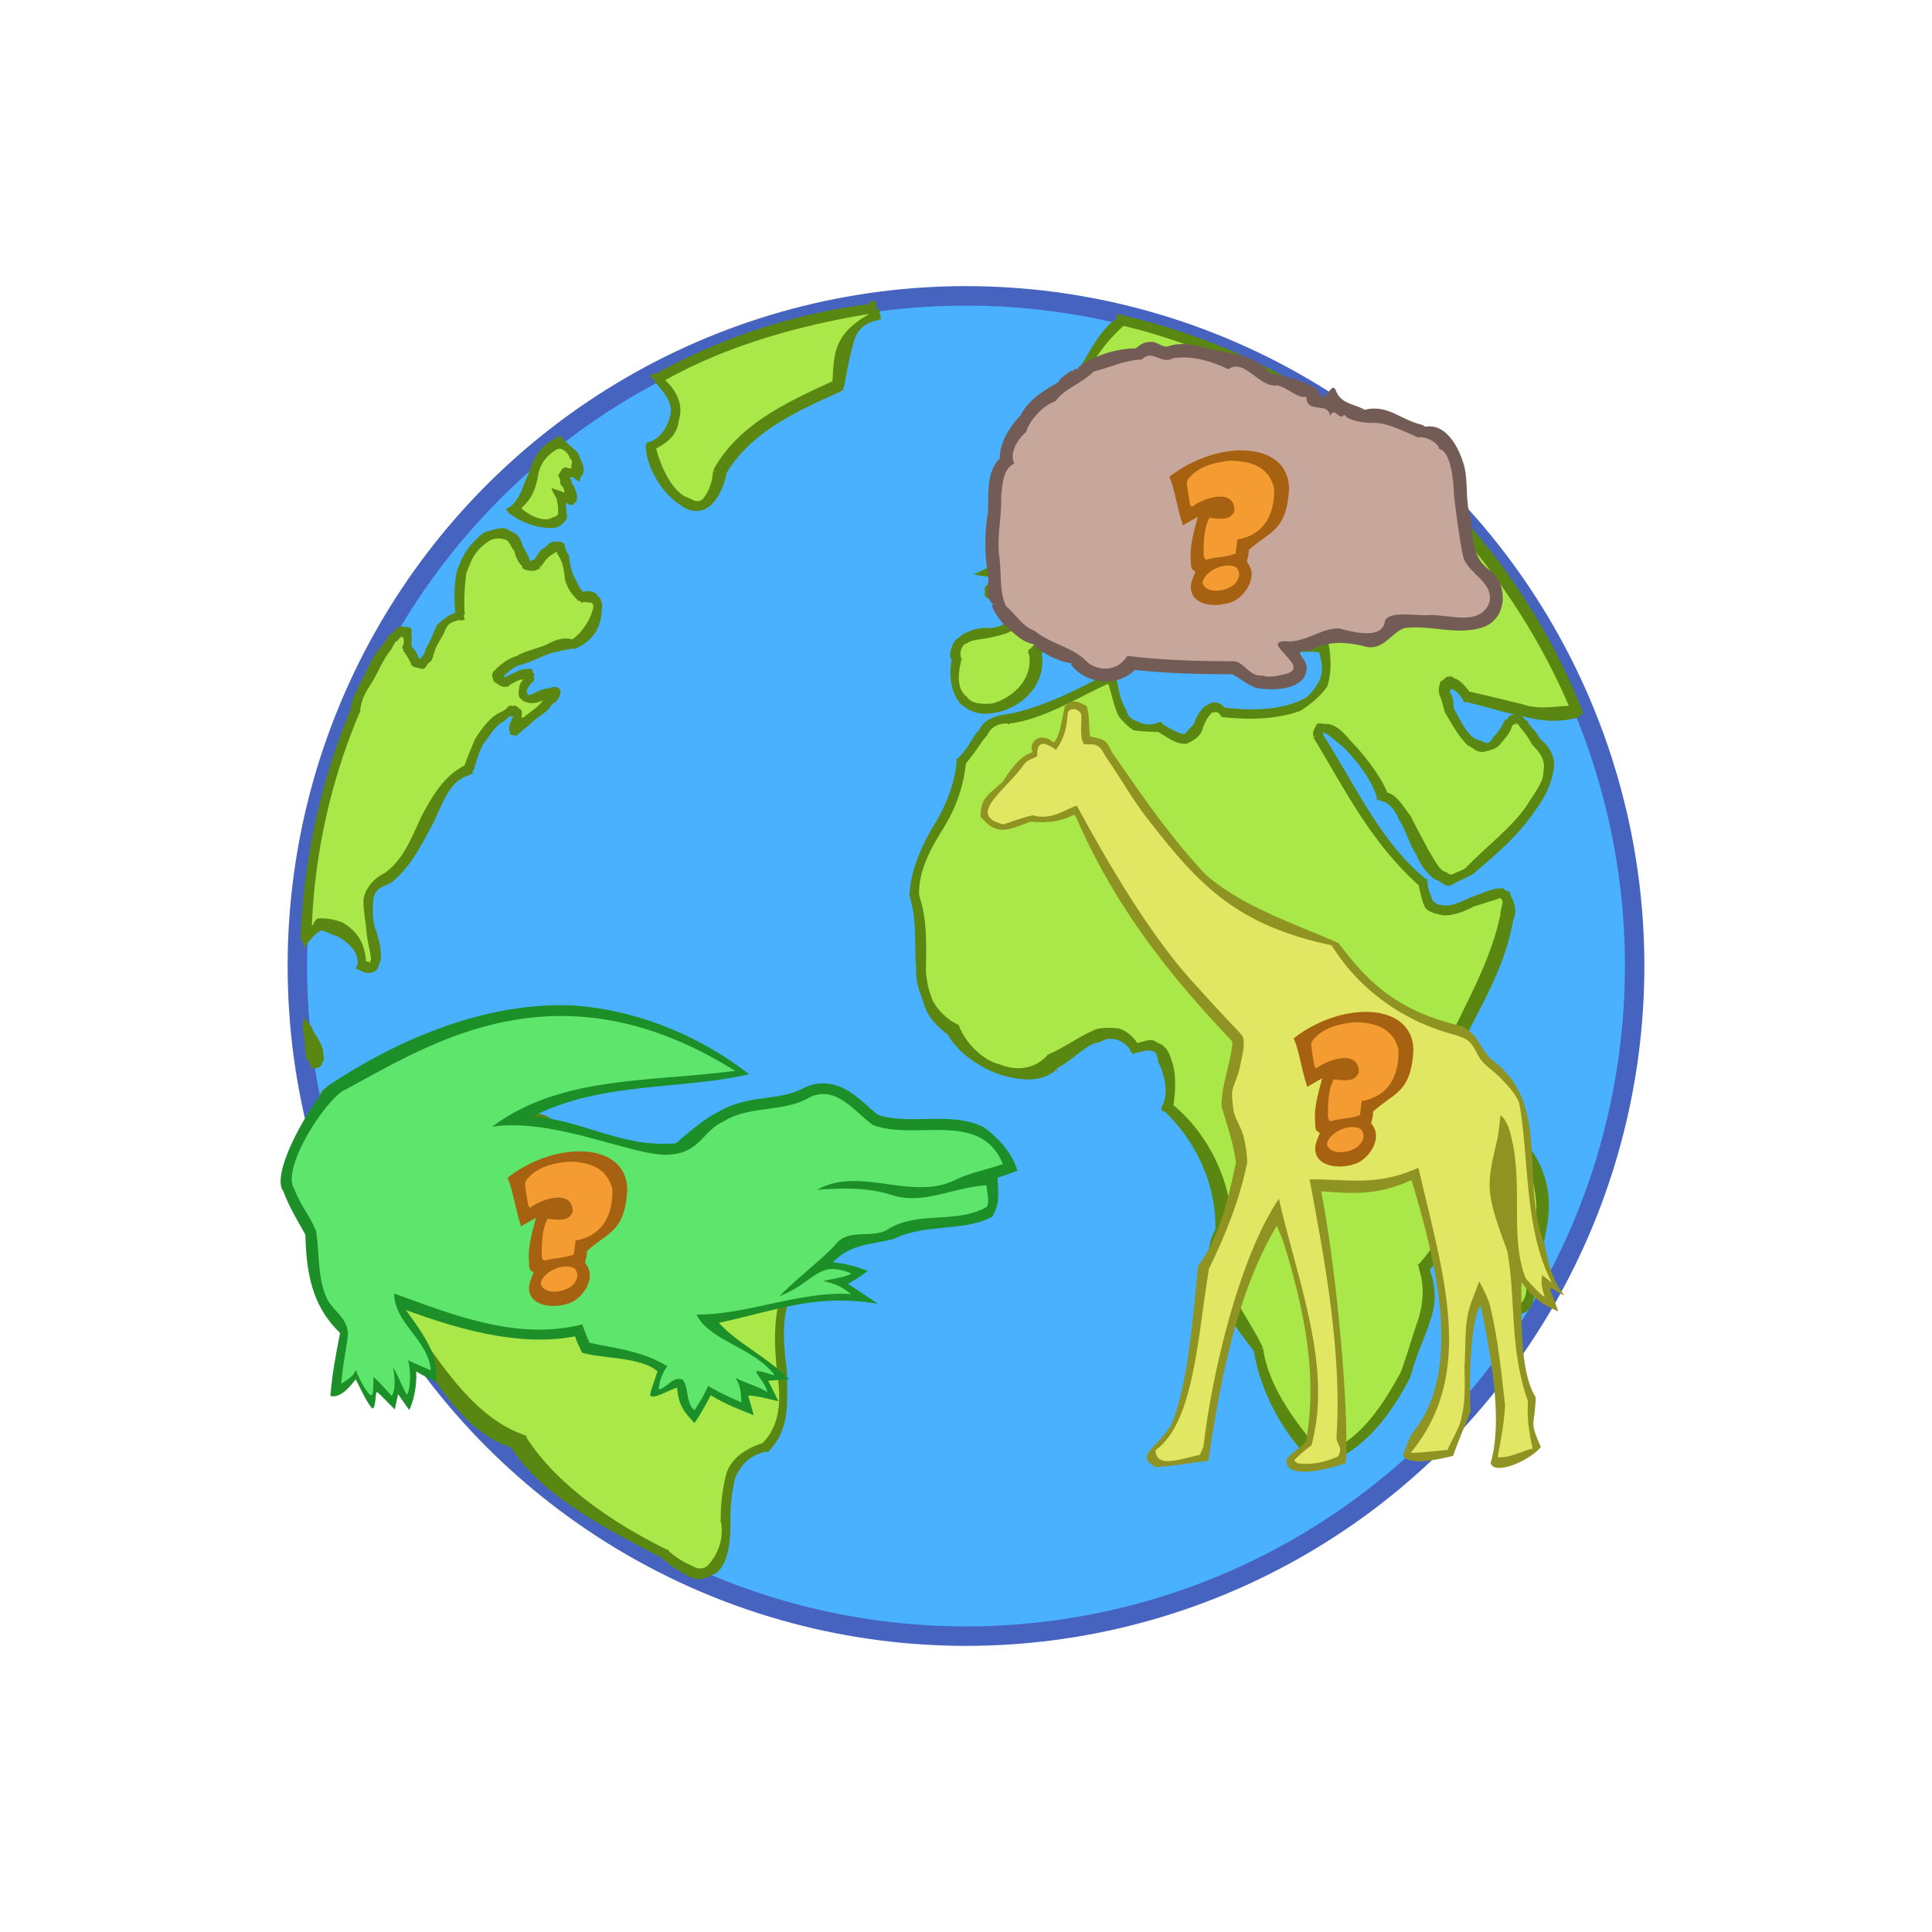
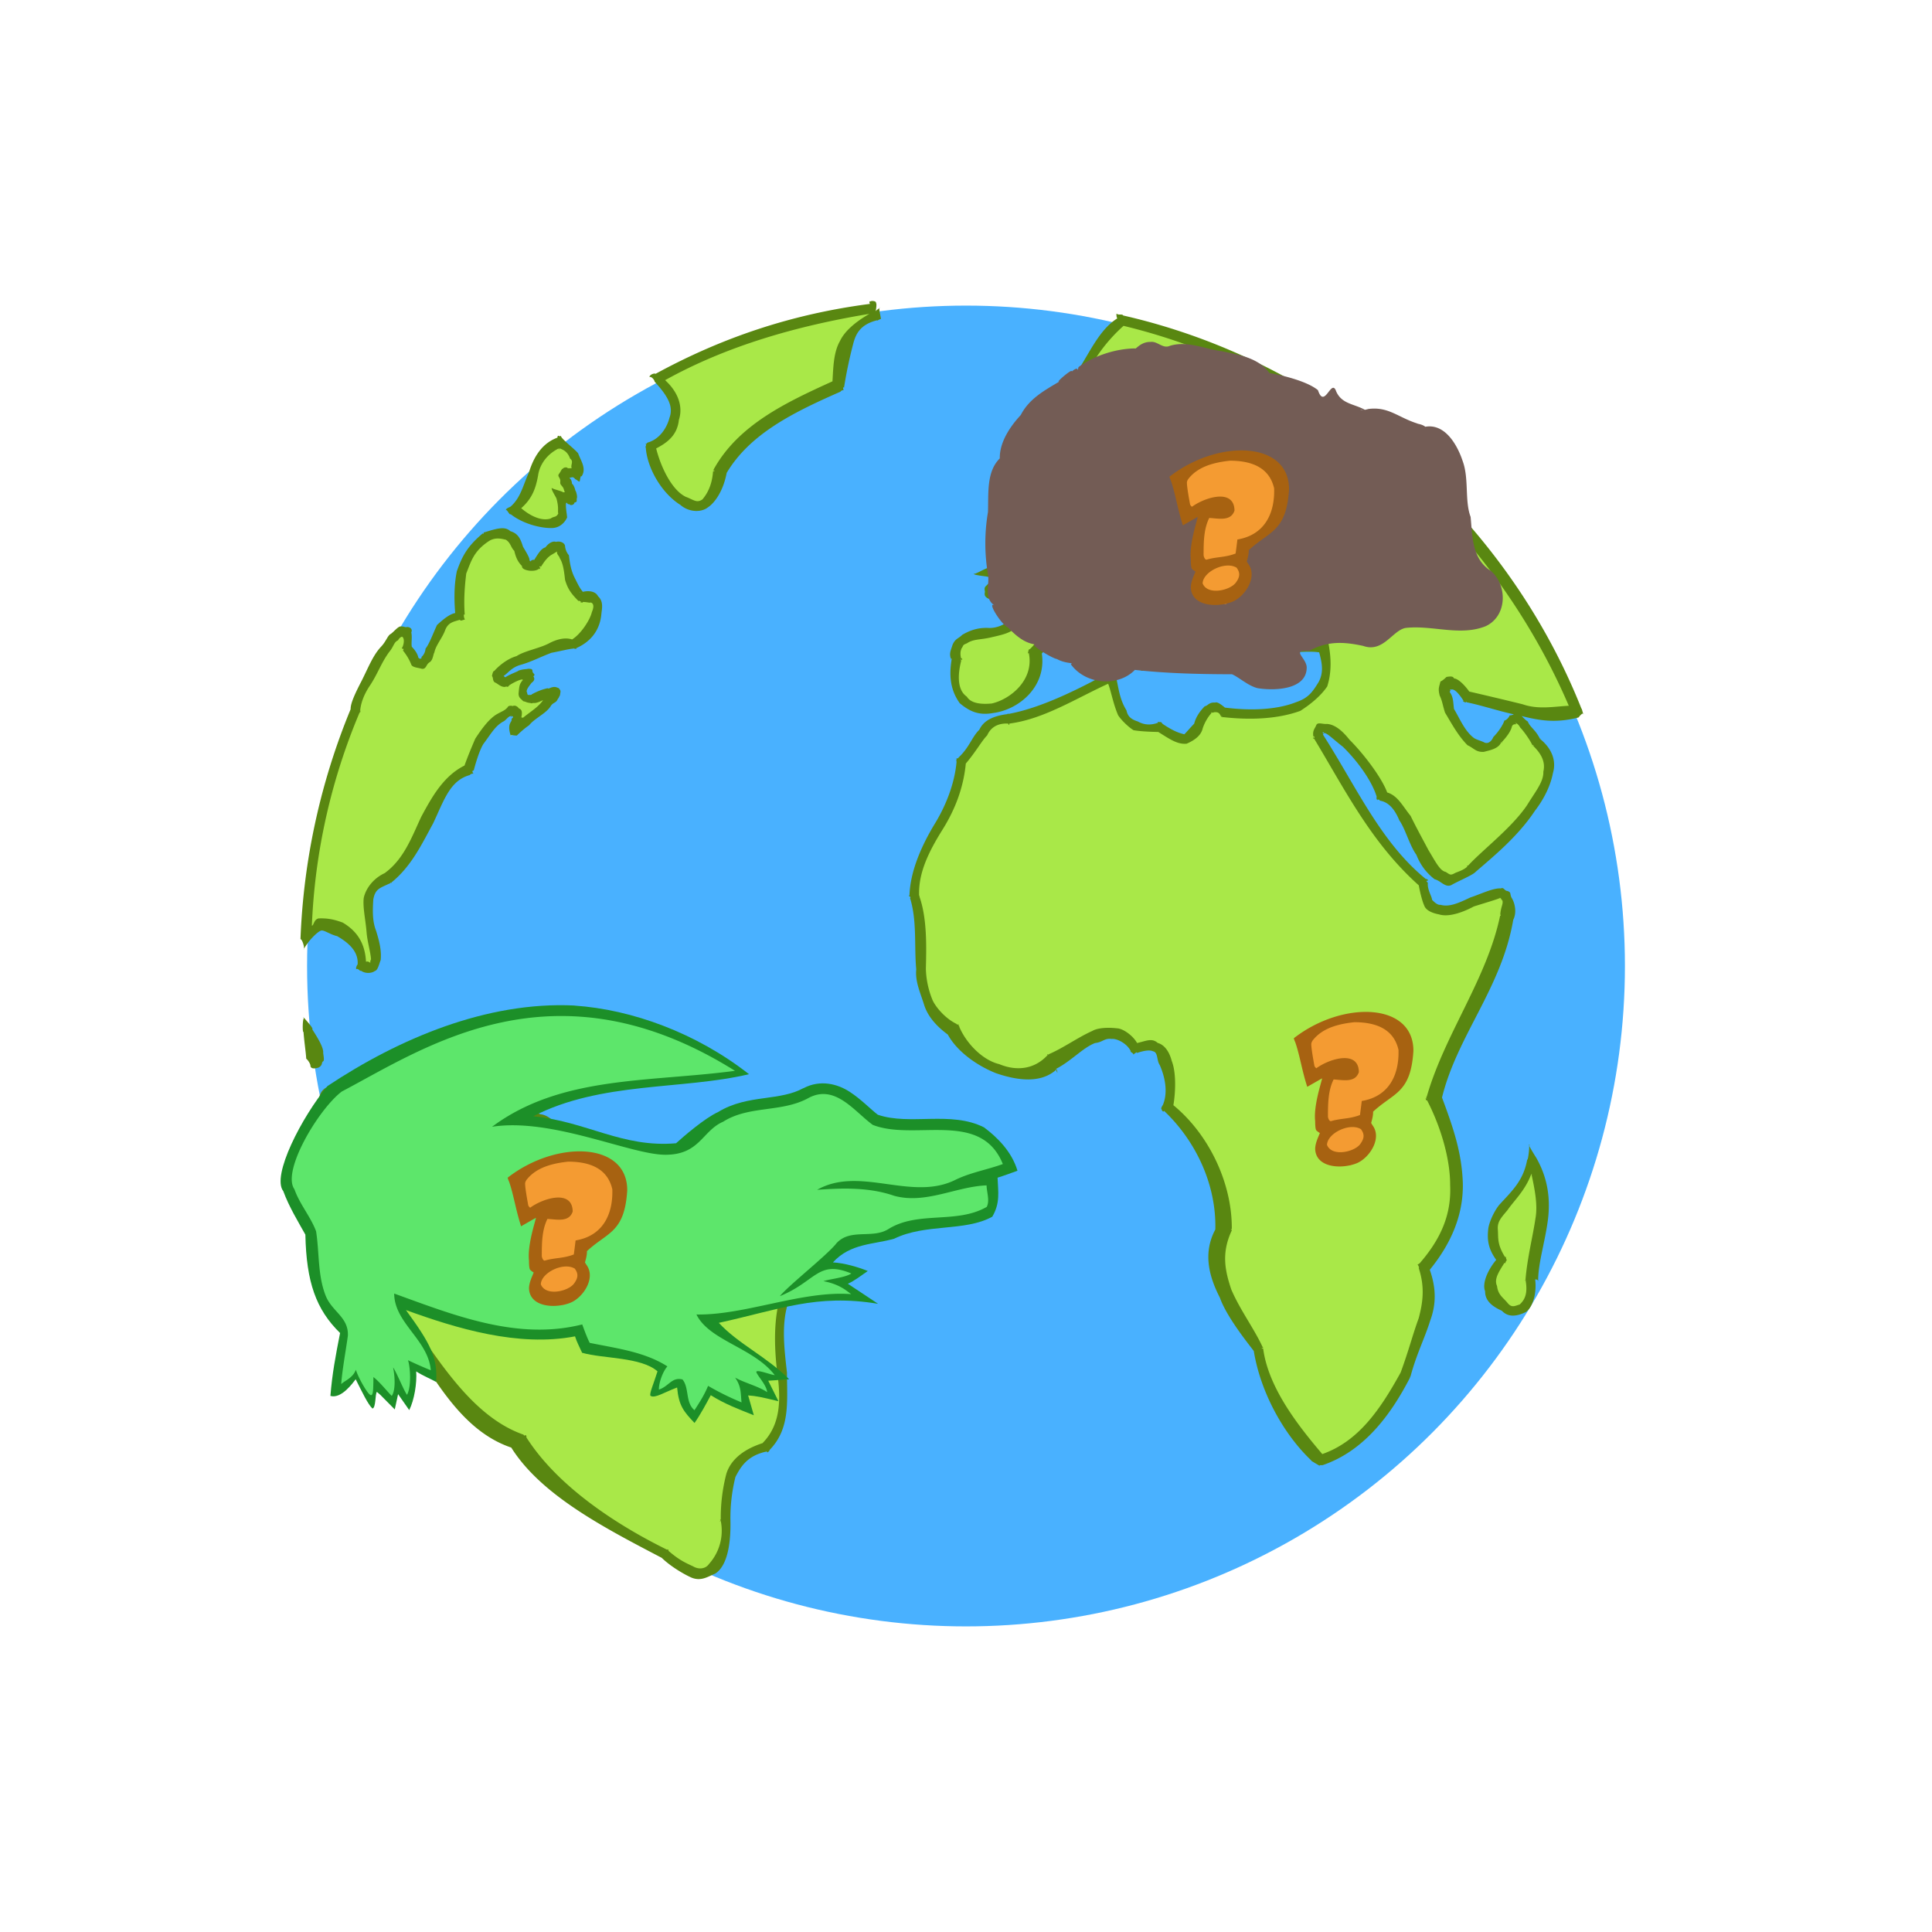
<svg xmlns="http://www.w3.org/2000/svg" xmlns:ns1="http://www.inkscape.org/namespaces/inkscape" xmlns:ns2="http://sodipodi.sourceforge.net/DTD/sodipodi-0.dtd" width="100" height="100" viewBox="0 0 100 100" ns1:version="0.92.1 r15371" ns2:docname="explore_world_animals.svg" ns1:export-filename="/home/ilya/explore_animals/explore-animals.png" ns1:export-xdpi="90" ns1:export-ydpi="90">
  <ns2:namedview pagecolor="#ffffff" bordercolor="#666666" borderopacity="1.0" ns1:pageopacity="0.0" ns1:pageshadow="2" ns1:zoom="5.6568543" ns1:cx="47.310374" ns1:cy="52.096458" ns1:document-units="px" ns1:current-layer="layer1" showgrid="false" units="px" ns1:window-width="1884" ns1:window-height="1051" ns1:window-x="0" ns1:window-y="0" ns1:window-maximized="1" ns1:snap-global="false" />
  <g transform="translate(0 -952.362)" ns1:groupmode="layer" ns1:label="Layer 1">
-     <ellipse ry="35.19" rx="35.112" cy="1002.362" cx="50" style="color:#000;fill:#4664bf;fill-opacity:1;stroke:none;stroke-width:1;stroke-miterlimit:4;stroke-dasharray:none;stroke-opacity:1" />
    <ellipse ry="34.182" rx="34.106" cy="1002.362" cx="50" style="color:#000;fill:#49b1ff;fill-opacity:1;stroke:none;stroke-width:1;stroke-miterlimit:4;stroke-dasharray:none;stroke-opacity:1" />
    <path style="fill:#a9e848;fill-opacity:1;stroke:none;stroke-width:.491;stroke-miterlimit:4;stroke-dasharray:none;stroke-opacity:1" d="M126.459 936.915c-3.924.534-7.768 1.748-11.248 3.646 1.562 1.42.812 3.029-.378 3.552.169 2.064 3.147 4.975 3.485 1.297 1.337-2.207 3.743-3.525 6.155-4.514.254-1.668.131-2.906 2.019-3.565l-.033-.416zm12.781.65c-1.816 1.22-2.31 4.286-3.933 4.887-.216 1.664-.086 2.065 1.042 1.479 1.334.369 2.448 2.709 3.186.098.231-1.216-.777-4.416 1.654-4.012-1.199 2.098.435 2.124 1.798 1.832-.662 1.208-1.47.6-1.309 2.24-1.034-.139-.411 2.132-2.14 1.784-1.327.772-2.819-.046-3.862 1.527-.623 1.28-1.803 2.717-3.24 3.23 2.095.491-1.6.608.79 1.496 1.737 2.562-3.097.741-2.56 3.018-.793 4 4.449 2.815 3.992-.394.764-.91 1.297-1.98 2.4-2.11.17-1.484 2.95 1.028 3.834 1.637-1.659 1.393-.06 1.732.236-.138 1.742-1.018-2.891-1.56-2.242-3.114 2.59.377 3.303 2.68 4.896 3.981 1.114-1.125-1.193-2.169 1.234-2.668-.288 3.095 3.016 1.874 4.667 2.04 1 3.38-2.788 3.936-5.173 3.486-1.54-1.318-.858 2.93-3.35.779-2.056.43-2.213-1.586-2.49-2.612-1.649.788-3.435 1.855-5.293 2.164-1.373-.015-1.336 1.18-2.455 2.211-.014 2.5-2.375 4.289-2.438 6.937.89 2.368-.654 5.49 2.094 6.878.91 1.984 3.346 3.057 4.983 1.556 1.318-.642 3.154-2.336 4.367-.57 1.665-.768 2.151 1.833 1.738 3.09 1.814 1.58 2.96 3.957 3.001 6.33-1.265 2.324.718 4.187 1.627 6.21.393 2.163 1.926 4.365 3.25 5.752 2.033-.749 3.312-2.495 4.341-4.45.695-2.207 1.516-3.526.945-5.596 2.466-2.619 1.765-5.718.416-8.716.894-3.286 3.207-6.024 3.807-9.398.959-3.47-4.083 2.048-4.24-1.736-2.447-2.057-3.717-4.975-5.426-7.607-.203-1.534 2.944 1.512 3.376 3.05 1.94.789 2.18 5.864 4.55 3.849 1.578-1.448 5.54-4.812 3.36-6.584-1.063-1.596-1.065-1.643-2.025-.099-1.77 2.015-4.28-5.305-1.553-2.286 1.981.244 3.607 1.283 5.692.76-4.054-9.976-13.067-17.724-23.547-20.21zm-29.122 6.306c-1.8.811-1 2.435-2.373 3.536 1.272 1.026 3.145.988 2.452-.698 1.673.72-1.012-1.827.831-1.146.274-.681-.381-1.354-.91-1.692zm-3.795 4.907c-1.516 1.158-1.428 2.395-1.357 4.04-1.705.073-1.517 4.278-2.736 1.723.31-2.89-2.46 2.001-2.675 3.205a34.09 34.09 0 0 0-2.592 11.863c.575-1.965 3.28-.215 2.95 1.38 2.012.732-1.19-3.915 1.283-4.588 2.046-1.402 1.882-4.812 4.2-5.63.07-1.677 3.616-4.784 2.155-1.614.536-.773 4.202-3.285 1.19-1.983-1.492.09 1.142-2.273-1.356-.887-2.018-.202 2.509-2.099 3.496-1.973 1.309-.645 1.661-2.825.377-2.402-1.238-.848-.374-4.206-2.3-1.73-1.113.706-.546-2.326-2.635-1.404zm-9.203 25.64c-.134 2.441 1.284 1.828 0 0zm1.436 2.916c-2.05.357.008 4.494 1.913 4.464 1.05-.065-2.607-1.9-1.31-3.501-.17-.445.19-1.082-.603-.963zm6.823.986c-.122 2.406-.464 1.663-1.212.144-1.537 1.247-1.827 3.253-1.462 5.039-.507 1.727-1.258 3.574-.865 5.064 1.806 2.454 3.357 5.874 6.331 6.918 1.476 2.531 4.527 4.457 7.392 5.937 2.11 2 3.349.498 3.156-1.713.109-1.81-.076-3.196 2.089-3.834 1.834-2.08.055-5.47 1.037-7.874 1.123-1.493.748-3.28-1.03-3.533-1.587-.869-3.171.308-4.562-.848-.136-.62-2.817 1.275-1.357-.67-.227-2.638-3.32-2.097-4.916-3.488-1.243-1.763-2.938.111-4.6-1.142zm55.078 2.72c-.274 2.163-3.076 2.586-1.609 5.145-1.686 1.865 1.7 4.321 1.522 1.043.129-2.012 1.202-4.264.087-6.189z" ns1:connector-curvature="0" transform="translate(-81.16 31.37)" />
    <path ns2:nodetypes="ccccccccccccccccccccccccccccccccccccccccccccccccccccccccccccccccccccccccccccccccccccccccccccccccccccccccccccccccccccccccccccccccccccccccccccccccccccccccccccccccccccccccccccccccccccccccccccccccccccccccccccccccccccccccccccccccccccccccccccccccccccccccccccccccccccccccccccccccccccccccccccccccccccccccccccccccccccccccccccccccccccccccccccccccccccccccccccscccccccccccccccccccccccccccccccccccccccccccccccccccccccccccccccccccccccccccccccccccccccccccccccccccccccccccccccccccccccccccccccccccccccccccccccccccccccccccccccccccccccccccccccccccccccccccccccccccccccccccccccccccccccccccccccccccccccccccccccccccccccccccccccccccccccccccccccccccccccccccccccccccccccccccccccccccccccccccccccccccccccccccccccccccccccccccccccccccccccccccccccccccccccccccccccccccccccccccccccccccccccccccccccccccccccccccccccccccccccc" style="color:#000;font-style:normal;font-variant:normal;font-weight:400;font-stretch:normal;font-size:medium;line-height:normal;font-family:sans-serif;text-indent:0;text-align:start;text-decoration:none;text-decoration-line:none;text-decoration-style:solid;text-decoration-color:#000;letter-spacing:normal;word-spacing:normal;text-transform:none;writing-mode:lr-tb;direction:ltr;baseline-shift:baseline;text-anchor:start;white-space:normal;clip-rule:nonzero;display:inline;overflow:visible;visibility:visible;opacity:1;isolation:auto;mix-blend-mode:normal;color-interpolation:sRGB;color-interpolation-filters:linearRGB;solid-color:#000;solid-opacity:1;fill:#598711;fill-opacity:1;fill-rule:nonzero;stroke:none;stroke-width:.5;stroke-linecap:butt;stroke-linejoin:miter;stroke-miterlimit:4;stroke-dasharray:none;stroke-dashoffset:0;stroke-opacity:1;color-rendering:auto;image-rendering:auto;shape-rendering:auto;text-rendering:auto;enable-background:accumulate" d="M126.184 936.615c-.01-.1-.051.025.008.106-3.962.515-7.575 1.698-11.1 3.62-.083-.055-.339.073-.309.169.09-.044.25.137.26.236.696.759.987 1.297.768 1.873-.114.457-.456 1.062-1.078 1.266-.1.006-.15.169-.164.07.098.016-.052.252.015.178.059 1.048.801 2.372 1.791 2.992.451.392 1.08.395 1.416.135.35-.224.821-.85.994-1.858.02-.098-.124.06-.035.106 1.211-2.07 3.505-3.185 5.943-4.256-.084.054.04-.094.131-.055-.017-.098-.06-.196.022-.138a22.85 22.85 0 0 1 .474-2.264c.127-.497.355-1.016 1.254-1.229-.063.078.083-.05.182-.062.006-.1-.146-.587-.049-.61-.046.09-.159.114-.213.198-.032.094.074-.35.006-.424.028-.096-.258-.134-.316-.053-.037.093-.017.099 0 0m-.026.623c-.767.442-1.292.919-1.521 1.405-.344.604-.345 1.4-.389 2.087-2.401 1.09-4.87 2.253-6.144 4.551-.022.098-.091-.03-.03.05.099.017.094.044-.006.056-.058.785-.346 1.21-.549 1.453-.3.21-.45.02-.87-.135-.743-.364-1.304-1.603-1.526-2.502.663-.34 1.098-.746 1.176-1.477.227-.691-.042-1.447-.713-2.056 3.188-1.774 6.826-2.812 10.572-3.432.1.004.06-.08 0 0m12.832.01c-.057-.082-.057.143 0 .225-.915.567-1.445 1.793-2.008 2.646-.535.894-1.171 1.857-1.761 2.1.093-.036-.176-.042-.143.053.038-.093-.076.23-.02.148-.062.52-.028.845-.087 1.047.085.23-.017.602.14.701.18.112.281.245.598.262.257-.092.35-.03.621-.229.627.227 1.025.792 1.713 1.114.145-.014.321.054.48.175.206.117.28.05.522-.11.334-.302.573-.51.73-1.282-.05-.087.039-.106.004-.012.01.1-.084-.06.002-.01.053-.455-.058-.793.018-1.256.012-.558.039-1.001-.014-1.383.125-.474.235-.72.334-.962.18-.049.529-.116.707-.145-.04.341-.216.617-.302.904.002.268.116.706.484.815.45.28.838.166 1.402.031-.16.07-.325.483-.539.53-.057.145-.404.305-.386.529.013.12-.126.393-.041.748-.17.009-.237.049-.208.035-.037.051-.175.104-.298.307-.243.236-.116.527-.303.744-.145.323-.105.485-.336.554-.042.1-.386.095-.713.1-.085.053-.189-.041-.092-.018.098-.02-.006.112-.082.047-.514.288-1.338.29-1.945.432-.794.096-1.533.302-1.998 1.174-.044-.09-.031.111-.01.013-.01-.1-.05.107-.008.016-.576 1.331-1.854 2.588-3.1 3.104-.044-.09-.754.376-.799.287-.005.1.748.131.827.193.19-.057.161.148.298.092-.102.083.02-.05-.078.043-.05-.036-.185.211-.293.199-.148.17-.219.141-.166.416-.057.23.052.307.311.408.192.01.293.27.592.281.142.366.196.549.302.627.123.168.103.197-.048.25-.202.141-.543.313-.942.305-.463-.026-.898.065-1.39.356-.216.212-.356.187-.5.511-.102.333-.21.478-.041.838-.054-.084-.085-.161-.002-.105-.201 1.149.073 1.813.414 2.295.537.447 1.006.639 1.742.505 1.336-.179 2.755-1.373 2.506-3.078.338-.356.585-.836.83-1.246.446-.366.74-.633 1.203-.59.077.064.097-.028.197-.023.064-.077.019-.193-.01-.289.117-.14.155-.183.082-.211.127-.034.135.122.25.035.126.063.595.221.938.39.74.355 1.36 1.06 1.959 1.438-.176.313-.46.433-.578.723-.137.187-.004.198-.034.402.144.121.176.15.328.264.174.003.443-.222.678-.379.093-.276.226-.64.41-1.062.25-.048.44-.257.403-.409-.02-.169-.085-.372-.125-.578-.144-.29-.55-.494-1.08-.72-.52-.275-.982-.467-1.16-.725-.192-.04-.139-.284-.274-.361.065-.098-.006.023.004-.11 1.155.215 1.817.67 2.416 1.469.6.711 1.303 1.834 2.104 2.426.1.006.103.076.175.144.001.1.173-.063.159-.162.334-.226.475-.678.394-1.08-.093-.393-.092-.671-.207-.797.003-.287-.044-.21.008-.408.154-.11.352-.089.701-.289.1.534.167 1.112.352 1.438.367.486.823.76 1.39.722.937.014 2.143-.181 2.842-.072.163.586.236 1.062-.033 1.545-.31.503-.523.816-1.143 1.027-1.143.458-2.616.426-3.703.287-.24-.2-.41-.307-.508-.258-.307-.031-.37.161-.535.19-.323.326-.482.637-.547.9-.251.262-.393.437-.511.551-.166-.05-.455-.087-1.135-.547.073.068-.135-.171-.094-.08-.1-.007-.193-.044-.12.025-.386.143-.733.12-1.061-.064-.352-.11-.524-.268-.584-.574-.366-.588-.404-1.154-.555-1.795.037.093-.147-.216-.078-.29-.094-.034-.17.119-.27.13-1.594.867-3.535 1.843-5.226 2.144-.08-.061-.051-.032.045-.004-.78.089-1.3.321-1.532.819-.397.388-.503.906-1.097 1.459.098.017-.16.012-.08.072.007.1-.056.026 0 .11-.095 1.125-.55 2.3-1.17 3.294-.593.992-1.23 2.34-1.268 3.637-.092.04-.072-.022-.002.049.09.042.041.144.018.047.386 1.2.22 2.54.334 3.732-.065.635.218 1.222.408 1.84.193.608.644 1.108 1.225 1.537.518.942 1.609 1.65 2.496 2 1.095.377 2.339.55 3.142-.205.096.353-.035.078-.03-.022.776-.399 1.387-1.094 2.013-1.334.412-.045.473-.263.87-.212.27-.03.807.248.983.642-.1.007.185.099.12.174.079-.06.222-.183.19-.088.464-.159.715-.15.835-.09.273.045.185.479.351.71.317.718.419 1.508.147 2.103.036-.093-.133.216-.051.158-.009.1.107.208.125.11 1.678 1.59 2.716 3.86 2.656 6.144-.669 1.252-.3 2.484.24 3.537.376 1.084 1.745 2.713 1.762 2.771-.005.1.006-.155-.017-.058.344 2.17 1.556 4.354 2.983 5.704-.099-.017.54.325.444.296-.055-.084.057-.036.155-.057 2.054-.705 3.456-2.472 4.52-4.546-.099.013.01-.022.01-.022-.01.1-.01.022.006-.021.321-1.188.717-1.924 1.018-2.883.316-.854.315-1.678-.02-2.637 1.143-1.403 1.746-2.89 1.71-4.487-.052-1.593-.51-2.905-1.078-4.427.79-3.212 3.084-5.664 3.687-9.198.22-.437.043-.96-.09-1.15-.095-.212-.001-.265-.204-.342-.168-.008-.184-.213-.35-.134-.383-.034-1.077.308-1.582.47-.641.309-1.102.502-1.545.377-.096.016-.228-.044-.428-.256-.02-.201-.256-.527-.22-.886-.076-.066-.106-.104-.006-.11.097-.021-.16-.136-.084-.07-2.343-1.9-3.596-4.764-5.344-7.494.1-.074-.015-.03-.008-.108.05-.033-.042-.097.064.036.153-.024.484.327.979.707.843.824 1.55 1.87 1.761 2.625-.06-.08.012.214.034.117-.098.019.108-.053.113.047.437.069.761.41 1.014 1.02.31.436.53 1.298.88 1.779.213.533.507.926.946 1.271.32.07.55.456.875.297.271-.163.926-.437 1.187-.623.054-.085-.048-.09.002-.004-.087-.05.098.031.004-.004.873-.762 2.214-1.833 3.121-3.205.544-.707.829-1.397.934-1.951.181-.596-.013-1.267-.705-1.805.096.029.065-.044.049.055-.227-.491-.533-.63-.643-.924-.247-.15-.407-.473-.6-.412-.2.058-.16.078-.35.101.002.055-.14.246-.263.258-.064.217-.294.574-.57.854-.12.283-.325.37-.492.27-.199-.092-.418-.14-.532-.233-.47-.364-.72-1.003-1.015-1.49-.042-.348-.032-.562-.17-.803-.115-.135.042-.116-.04-.2.11-.028.1.071.083-.004.162-.03.39.222.62.582-.093.035.156.107.063.07.066.076.083-.089.092.01.876.178 1.75.492 2.777.694 1.027.26 1.83.395 3.022.094.062-.078.212-.266.264-.18-.008.1-.112-.367-.108-.267-4.024-10.133-13.122-17.946-23.722-20.36-.043-.09-.225-.017-.307-.074-.086.05-.1-.004 0 0m.324.61c10.112 2.445 18.878 9.949 23.045 19.664-.792.043-1.584.205-2.398-.08a197.65 197.65 0 0 0-2.752-.655c-.214-.303-.563-.67-.793-.681-.032-.103-.151-.12-.385-.075-.036.027-.167.17-.314.237-.075.31-.129.357-.041.72.144.302.145.477.279.891.34.561.666 1.185 1.164 1.686.339.156.433.366.84.343.354-.087.72-.167.877-.441 0-.1.098-.07.013-.016.1.006.032-.115.012-.017.326-.335.512-.633.553-.834.076-.183.194-.066.156-.158.013.075.118.036.033-.018-.1-.017.097-.06.244.228.105.1.442.53.618.887.05.087-.037.113.021.031-.08-.059.129.036.03.026.508.492.626.917.527 1.34.02.519-.411 1.027-.842 1.73-.793 1.177-2.3 2.311-3.053 3.131-.096-.029-.038.096-.004.004-.171.225-.6.332-.681.385-.235.126-.246.079-.471-.063-.302-.057-.524-.52-.895-1.129-.242-.459-.67-1.24-.923-1.77-.416-.512-.664-1.049-1.213-1.214-.285-.773-1.222-2.006-1.953-2.732-.385-.487-.766-.785-1.159-.815-.233.022-.49-.112-.56.064-.074.19-.202.266-.15.592.067-.074.069.134.007.055.012-.1-.066.071.032.049 1.592 2.635 2.956 5.393 5.418 7.594.057.333.187.851.279 1.037.1.317.572.431.766.466.532.17 1.315-.145 1.804-.41.52-.164 1.173-.355 1.35-.435-.02-.068.103.109.078.023.009.108-.065.066.037.074.09.188-.079.348-.098.791.002-.1.064.084-.004.01.043.09.098.007-.002.012-.685 3.288-2.863 6.116-3.8 9.377-.089.047.075.101-.024.086-.083-.055.025.181.035.082.732 1.407 1.208 3.072 1.202 4.404.069 1.517-.48 2.78-1.57 4.037.089-.044-.198.113-.099.102-.035-.094.113.202.038.137.351 1.055.197 1.878.002 2.617-.31.842-.506 1.644-.932 2.804-1.065 1.936-2.196 3.573-4.057 4.223-1.243-1.464-2.79-3.422-3.06-5.46-.1-.007-.103-.058-.006-.032.014-.1-.114-.027-.014-.027-.434-.955-1.167-1.923-1.627-2.993-.342-1.01-.502-1.889-.008-2.996.024-.097.004.038.031-.058-.036-.094-.087-.113 0-.065.03-2.344-1.15-4.886-3.023-6.427.108-.62.161-1.665-.086-2.293-.126-.487-.379-.834-.725-.93-.306-.265-.578-.106-1.068.006-.21-.383-.725-.753-1.043-.762-.342-.041-.953-.054-1.275.137-.73.323-1.524.896-2.246 1.2-.047.088-.11-.047-.032.015-.071.07-.077-.063-.027.023-.664.738-1.594.862-2.512.479-.868-.205-1.721-1.091-2.076-1.953.098.02-.014.017-.035-.08.091-.042-.168.004-.078-.04-.567-.263-1.058-.824-1.25-1.212a4.568 4.568 0 0 1-.358-1.649c.029-1.154.068-2.647-.35-3.787-.078.062.086.051 0-.002-.045-1.185.512-2.294 1.208-3.408.68-1.085 1.092-2.212 1.209-3.426.529-.624.828-1.181 1.107-1.461.199-.452.599-.643 1.117-.607-.038.092.052.095.022 0-.1-.01-.063.05.021-.004 1.765-.227 3.434-1.299 5.1-2.059.156.391.246.991.514 1.625.14.23.539.625.804.78.353.06.8.08 1.278.091.597.372.983.65 1.465.608.461-.199.758-.452.836-.803.143-.425.393-.73.445-.77-.017-.12.024.017.14-.058.159-.004.257-.01.348.197.1-.01-.047.025.051.045.099-.016-.02.065.064.012 1.279.143 2.754.132 4.006-.325.535-.347 1.043-.757 1.389-1.263.183-.576.246-1.271.066-2.215-.082-.056-.017-.066-.049-.16.035-.094-.225.062-.166-.018-.903-.191-2.22.135-3.06.078-.528-.127-.772-.253-1.072-.435-.304-.186-.48-.691-.313-1.41.019.098.08-.25.031-.337.1-.013-.36.164-.33.069-.566.054-1.074.223-1.207.56-.108.26-.255.554-.092.854.17.282.084.537.188.697.098.07-.151.318-.14.352-.628-.697-1.135-1.428-1.819-2.055-.62-.788-1.698-1.573-2.973-1.725.09.046-.094-.051-.191-.027.045.09-.04.085-.076.178-.007.215-.154.417-.022.723-.008.174.212.3.406.558.436.376.852.396 1.284.725.528.214.733.36.859.4.029-.025.134.157.182.264-.025.123-.034.36-.3.404a2.38 2.38 0 0 1-.105.44c-.023.042-.125-.254-.154-.213-.41-.225-1.15-1.362-1.965-1.766-.417-.168-.732-.513-1.205-.527-.24.063-.318.07-.553.127-.024.068-.07.29-.207.416-.511.212-.985.48-1.328.756-.468.361-.676 1.008-1.08 1.353-.099.013-.077.186-.072.086-.025.097-.05.188.015.111.297 1.42-.98 2.41-1.916 2.62-.61.056-1.086-.022-1.29-.354-.375-.256-.548-.835-.292-1.86-.06-.079.08-.123.01-.052.075.067.044-.136-.011-.053-.089-.343.016-.488.011-.517.128-.177.04-.182.282-.276.345-.233.68-.177 1.232-.305.552-.128.986-.217 1.234-.462.176-.263.198-.316.168-.67-.143-.239-.256-.592-.404-.87-.098-.02-.113-.139-.045-.066-.057-.082.023-.012-.076-.03-.388-.102-.48-.3-.58-.27-.133-.135.03-.056-.072-.053.082-.12.002-.067.181-.12.113-.143.27-.052.27-.152.1-.157.117-.145.242-.31-.056-.03-.05-.113-.084-.274-.097-.154-.018-.119-.186-.135-.074.075-.154.037-.097-.03 1.315-.76 2.339-1.963 2.914-3.036-.01-.1.03.119-.016.03.469-.625.917-.917 1.649-.956.595-.173 1.3-.06 2.13-.496.087-.05-.274.045-.175.03.573.136.916.094 1.125-.202.336-.144.293-.48.49-.77.106-.366.1-.45.26-.657-.036-.133.073-.21.119-.131-.038-.088.175-.018.162-.022-.086-.05.351-.051.313.041-.037-.093-.117-.264-.03-.312-.095-.473.041-.546.031-.77.004-.232.202-.176.217-.289.239-.073.739-.306 1.032-1.037.018-.098.194-.404.261-.478.074-.068-.598.19-.533.115-.563.117-1.453.242-1.69.004-.056-.054-.23-.067-.222-.385-.073-.146 0-.615.383-1.084-.056-.083.143-.219.177-.313-.056.083-.297-.141-.353-.058-.733-.176-1.116-.059-1.473.36-.235.265-.33.804-.47 1.263a8.394 8.394 0 0 0 .011 1.453c.05.556-.062.892-.01 1.127-.254.55-.369.801-.508.982-.142-.024-.103-.05-.195.04-.118.08-.222.041-.297-.116-.44-.362-1.048-.883-1.873-1.19.099.019.004-.036-.095-.025.048-.087.002-.003-.086.045-.214.058-.377.24-.582.225-.026.068-.063.108-.116-.031.066-.005-.158-.152-.066-.434.089-.269-.04-.61.076-.904.923-.413 1.382-1.37 1.873-2.203.437-.954 1.157-1.848 1.895-2.504-.1-.012-.1-.006 0 0m-29.176 5.73c-.07-.071-.13-.045-.123.055-.943.34-1.307 1.251-1.482 1.814-.3.643-.416 1.295-.945 1.756-.087.05-.249.094-.243.193.05-.086.196.284.243.196.606.488 1.555.743 2.162.72.419-.017.669-.328.763-.548-.013-.202-.086-.54-.054-.735.08-.085.028.079.176.049.03.087.25.048.255-.08.181-.053.094-.073.131-.246.03-.057-.039-.361-.082-.377.008-.033-.094-.33-.168-.346-.008-.027-.01-.225-.14-.308.095.009.094.027-.004-.012.165-.014.18-.078.314.078.096.029.205.183.229.086.019-.098.045-.316.09-.227.272-.415-.033-.804-.178-1.205-.208-.239-.61-.533-.83-.79-.066-.076-.074-.165-.114-.073.074.067.073-.069 0 0m-.039.606c.285.088.458.228.567.533.215.156-.001.33.092.521.018-.056-.235.02-.233-.05-.167-.054-.256.072-.252.072-.026-.032-.06.08-.16.224-.142.158.056.201.049.409-.023.196.045.16.162.359.067.197.082.288.13.27.022-.08-.153-.064-.16-.051.092-.04-.652-.2-.562-.243-.092.039.205.47.233.567.13.48.052.637.091.77-.12.217-.213.124-.39.253-.43.144-1.011-.085-1.528-.533.59-.517.76-1.071.873-1.691.08-.571.47-1.118 1.088-1.41.052.085-.082.057 0 0m-2.52 4.294c-.287-.274-.704-.14-1.357.06-.1.008.063-.029-.027.015.023.097-.12.044-.023.017-.842.695-1.101 1.232-1.366 1.977-.12.584-.157 1.298-.085 2.166-.298.053-.64.344-.94.617-.23.492-.381.944-.596 1.227a.652.652 0 0 1-.214.437c.035.114-.05.037-.088.111-.062.048.117.03-.069-.078-.03-.178-.152-.376-.34-.57-.036-.232.03-.46-.025-.746.062-.13-.007-.26-.207-.277-.129.034-.15-.035-.346-.028-.129-.007-.375.299-.506.385-.167.08-.238.384-.51.668-.418.448-.655 1.074-.997 1.752-.349.673-.585 1.182-.575 1.48a34.607 34.607 0 0 0-2.595 11.899c.099.013.246.507.157.553.223-.455.773-.994.938-.998.161-.011.452.211.804.292.534.31 1.127.766 1.056 1.49.016-.098-.145.223-.045.214.09-.043.214.171.203.072.27.202.621.126.734.027.165-.024.239-.432.303-.558.058-.52-.09-1.045-.236-1.52-.204-.519-.178-1.08-.145-1.629.105-.55.334-.58.842-.822-.051-.086-.046.038.041-.012.022-.097.125.02.035-.023 1.045-.837 1.582-1.984 2.178-3.076.569-1.197.867-2.237 1.932-2.51-.095.032.07-.1.16-.057-.06-.08-.092-.17.008-.168.068-.25.265-.984.498-1.37.387-.514.61-.937 1.031-1.165.127-.046.301-.333.418-.275.004.09-.077.019.033-.01.086.037.071.079-.023.144.064.178-.256.188-.045.854.087-.05 0 0 .322.012 0 0 .304-.31.639-.538.272-.346.838-.584 1.096-.957.134-.242.29-.17.378-.388.105-.141.053-.107.116-.192l.025-.152c.02-.122-.014-.116-.074-.22-.158-.073-.22-.08-.317-.06-.124.015-.222.107-.267.055-.098.022-.4.086-.807.309-.029-.04.04.043-.11.04-.1 0-.13.025-.148-.126-.096-.115.151-.387.23-.5.143-.101.183-.212.095-.332.095-.108.07-.067-.043-.229-.003-.175-.052-.16-.237-.168-.092.03-.196.005-.482.092-.065.064-.31.125-.656.326-.06.08-.137-.122-.153-.035.21-.087.401-.448.918-.588.544-.152.997-.4 1.592-.623.454-.083.903-.203 1.143-.217-.002-.1-.026.018.074.008-.086-.05.082.066.068-.033.846-.375 1.238-1.038 1.297-1.785.023-.233.125-.629-.17-.892-.164-.335-.66-.303-.94-.186-.067-.073.128.067.221.031-.238-.26-.305-.432-.513-.844-.204-.42-.246-.865-.28-1.128a.853.853 0 0 1-.199-.461c.002-.144-.194-.297-.476-.233-.121-.05-.348.023-.538.283-.21.058-.349.275-.585.655-.072-.046-.245.086-.163.062.06-.066-.044.09-.08-.064.012-.118-.219-.487-.334-.682-.125-.392-.24-.683-.652-.805-.06.081.095.032 0 0m-.242.438c.26.16.253.392.441.578.05.193.121.513.397.783-.007.127.128.21.4.246.273.022.445-.045.516-.14-.052.085.021.075.037-.024-.1.001-.015-.123.027-.033.155-.243.325-.5.568-.637.083-.047.332-.198.256-.162.091.065-.096.032.022.026-.05.103.134.244.123.306.182.282.227.656.283 1.14.153.517.36.752.709 1.108-.05-.086.199.048.101.07-.053-.084.084.056.118-.038.225.005.345.057.396.027.152.04.19.209.063.498-.085.388-.562 1.134-1.024 1.416-.328-.111-.756-.034-1.21.21-.497.255-1.247.381-1.665.653-.526.15-.979.567-1.154.772-.07-.026-.117.255-.117.265.075.062.02.239.148.325.164.061.342.287.586.22-.087-.05 0 0 .078.008.069-.037.145-.101.069-.037-.147.03.477-.34.685-.344.097.046-.07.09.026.035-.176.207-.177.307-.215.684-.002.244.132.277.238.404.178.04.119.053.332.092 0 0 .007-.009.111.023.04-.017.024-.023.18-.021.217-.036.352-.139.404-.14-.258.362-.596.548-1.045.911-.055-.06-.147.014-.103.102.071-.322.104-.522-.102-.592-.117-.178-.299-.152-.304-.12 0-.005-.234-.064-.278.062-.147.168-.257.19-.547.351-.377.215-.746.688-1.128 1.274-.216.501-.407.968-.557 1.39-1.096.548-1.69 1.635-2.238 2.649-.487 1.04-.9 2.21-1.91 2.93-.025.096-.022-.013.076-.036-.644.273-1.038.825-1.143 1.307-.06.485.1 1.154.149 1.807.048.514.212 1.03.228 1.386-.048.04-.046.244-.04.149.037.094-.06-.098-.22-.037-.047-.909-.425-1.568-1.207-2.028-.485-.177-.803-.23-1.25-.215-.252.063-.24.369-.346.377a31.622 31.622 0 0 1 2.483-11.064c.004.1.064-.11.012-.025-.04-.092.095.012.004-.028.028-.337.153-.798.53-1.348.38-.584.56-1.132.966-1.693.252-.296.241-.514.464-.613.117-.213.253-.188.213-.182.107.044.126.305.006.56-.088-.046.082.115-.008.071.027-.096.129.087.032.065.254.306.386.593.435.72.044.173.349.178.541.237.248.048.226-.224.412-.332.19-.118.184-.42.252-.51.064-.36.413-.754.555-1.149.158-.41.424-.437.777-.547-.021.098.153.01.25-.011-.06-.08-.086-.317-.011-.25-.056-.727-.006-1.445.078-2.133.244-.597.366-1.14 1.162-1.668.37-.25.767-.095.883-.08.096.027.082-.057 0 0M96.91 973.684c-.097-.027-.101.799-.04.72.042.57.123 1.05.14 1.387.083.057.221.268.218.363.01.142.17.177.422.094.232-.127.128-.252.242-.33.071-.037-.002-.363-.004-.43.029-.274-.3-.802-.564-1.215.083-.055-.361-.504-.414-.59-.098-.018-.084-.054 0 0m1.557 3.471c-.505.071-.795.312-.816.908-.159.571-.18 1.259.151 1.754.223.476.588 1.195 1.108 1.532.472.515.988.81 1.562.7.08.06.044.092.006-.001.08-.06-.003.1.006 0 .186-.004.174-.04.162-.107.182-.077.223-.254.176-.277.014-.315-.142-.393-.196-.42-.16-.14-.696-.508-.898-.812-.346-.413-.38-.761-.529-1.005-.03-.378-.26-.567.088-.97.04-.093-.003-.144.092-.114.088.047-.03-.038-.053-.135-.148-.148-.129-.312-.076-.618-.12-.13.006-.278-.247-.407-.251-.063-.202-.059-.53-.028-.057-.082.094-.028-.002 0-.032-.094-.023.098-.003 0 .066.075.021.098 0 0m.127.428c.208-.113.214-.099.233.002-.074-.062-.088-.042.015.059.045.225-.132.458.083.74-.243.5-.236.818-.198 1.213.265.454.394.828.81 1.197.194.34.414.32.575.592-.223-.157-.6-.05-.867-.406-.353-.451-.834-.802-.99-1.371-.2-.414-.254-.976-.288-1.385.108-.276.131-.5.627-.64-.067-.075-.1.008 0 0m6.038.487c-.01-.1.444.456.482.364-.128.509-.033.781-.113 1.064.057-.084-.072-.014-.13-.201-.04-.195-.34-.474-.482-.943-.078.062-.042-.255-.138-.282.099.015-.161.256-.242.198-1.527 1.225-1.962 3.28-1.551 5.18-.412 1.748-1.693 3.724-1.174 5.368-.046.09.006-.053.012.047.085.052 0 0 .029.037 1.811 2.306 3.212 5.976 6.297 7.016 1.558 2.486 4.89 4.189 7.826 5.727.062-.078-.1-.132-.059-.041.466.462 1.17.87 1.551 1.04.505.215.867-.051 1.242-.204.62-.4.81-1.532.785-2.752-.027-.096-.019.135 0 .037a8.763 8.763 0 0 1 .258-2.287c.264-.5.596-1.115 1.653-1.323-.083.056.064.079.068-.021-.089.046.034.046.047-.053 1.087-1.108.898-2.55.9-3.998-.15-1.338-.332-2.751.182-3.947.1.003.015-.032-.031.057.566-.701.716-1.705.615-2.448-.296-.73-.924-1.28-1.979-1.414-.743-.422-1.523-.208-2.359-.201-.673.089-1.293-.177-1.91-.6-.007-.13.068-.06-.06-.093.018-.099-.111-.17-.223-.088-.242-.036-.204-.067-.41.039-.299-.03-.497.18-.817.195-.048.115-.12.103-.113.026.142-.056.061-.165.182-.47-.053-.084-.03-.028.058-.075-.093-.035-.055-.185-.01-.096.03-.749-.588-1.617-.588-1.617-.445-.462-1.008-.52-1.549-.807-1.033-.28-1.917-.63-2.738-1.23-.09-.042.158.387.197.295-.392-.396-.714-.85-1.214-.907-.453-.197-.88-.009-1.319-.054-.82.008-1.557.033-2.17-.448-.03-.095.09-.038.004-.09.052-.085-.194.073-.263 0-.077-.063-.696.087-.746 0 .075.067-.007.1 0 0m.96.584c.728.34 1.592.272 2.272.293.482-.078.833-.04 1.043.012.257.166.632.157.867.647.097-.025.051-.07.018.025-.081.058.076.105.023.02.832.85 2.1.867 3.049 1.322.571.127.992.333 1.217.693.369.357.483.782.54 1.25-.182.098-.28.26-.318.486-.169.12-.237.336-.058.49-.043.038.05.22.207.186.06.126.212-.045.209.026.151.089.172.017.387-.082.29.016.468-.198.789-.252.016.043.067-.08.187-.024-.046.089.101.023.002.012-.09.044-.009-.01.067.055.75.734 1.547.713 2.38.59.74.051 1.43-.039 2.221.285-.052.085.013.118.04.021.01.1.029-.093.044.006.859.029 1.17.479 1.397 1.12.221.502-.102 1.351-.532 2.017-.037.093.083.024-.017.025-.014.1-.114.035-.014.03-.432 1.257-.385 2.838-.217 4.17.19 1.399.162 2.666-.77 3.613-1.136.368-1.678.969-1.868 1.578a8.978 8.978 0 0 0-.29 2.426c-.008-.1-.068-.054 0 .02-.063.077-.098.014.002.017a2.577 2.577 0 0 1-.613 2.213c-.168.246-.514.304-.822.123-.386-.185-.702-.305-1.3-.826.079.06-.03-.123-.026-.023.096-.028.068-.021-.031-.018-2.949-1.452-5.796-3.464-7.291-5.84.023.097.048-.116-.045-.08-.071.07-.125-.125-.088-.032-2.724-.952-4.511-4.022-6.306-6.602-.441-1.397.529-3.428.997-5.073.085.053-.068-.007.018-.059-.001.1.085-.078-.014-.06-.34-1.508.047-3.395 1.19-4.497.17.132.181.526.298.586.11.036.201.158.213.33-.028.08.236.2.268.225.075.124.19-.059.23.01.085.076.219-.138.184-.125.183-.113.11-.112.154-.352-.032-.157.075-.69.108-.976.051-.086.1-.005 0 0m54.708 1.619c.038.092-.058.828-.093.734-.19 1.054-.732 1.574-1.406 2.3-.25.271-.545.865-.608 1.262-.067.567-.02 1.04.408 1.633-.436.518-.741 1.219-.574 1.623-.009.526.425.812.87 1.012.324.351.774.29 1.222.072.33-.188.598-.919.498-1.695.1 0 .153.023.156.123-.02-.91.358-2.056.508-3.234.118-.984.03-2.07-.61-3.19-.054-.083-.34-.545-.37-.64-.03-.096.091.039 0 0m.12 1.47c.158.73.345 1.602.21 2.323-.135.931-.418 2.006-.512 3.146.021.098.03-.08-.002.014.073.068-.094.042.002.015.142.768-.084 1.063-.301 1.27-.246.068-.407.194-.63-.08-.219-.273-.493-.409-.544-.88-.163-.35.084-.716.387-1.2.042.09.046-.067.121-.133-.06-.08-.038-.244-.09-.158-.423-.674-.345-.992-.375-1.42-.038-.414.17-.618.506-1.022.318-.468.92-1.016 1.229-1.875.08.06-.05.087 0 0" ns1:connector-curvature="0" transform="translate(-81.16 31.37)" />
    <path style="color:#000;font-style:normal;font-variant:normal;font-weight:400;font-stretch:normal;font-size:medium;line-height:normal;font-family:sans-serif;text-indent:0;text-align:start;text-decoration:none;text-decoration-line:none;text-decoration-style:solid;text-decoration-color:#000;letter-spacing:normal;word-spacing:normal;text-transform:none;writing-mode:lr-tb;direction:ltr;baseline-shift:baseline;text-anchor:start;white-space:normal;clip-rule:nonzero;display:inline;overflow:visible;visibility:visible;opacity:1;isolation:auto;mix-blend-mode:normal;color-interpolation:sRGB;color-interpolation-filters:linearRGB;solid-color:#000;solid-opacity:1;fill:#1c8f28;fill-opacity:1;fill-rule:nonzero;stroke:none;stroke-width:1.152;stroke-linecap:butt;stroke-linejoin:miter;stroke-miterlimit:4;stroke-dasharray:none;stroke-dashoffset:0;stroke-opacity:1;color-rendering:auto;image-rendering:auto;shape-rendering:auto;text-rendering:auto;enable-background:accumulate" d="M29.734 1004.408c-4.541-.223-9.107 1.722-12.783 4.168-1.32 1.58-2.913 4.653-2.288 5.44.295.81.773 1.584 1.143 2.251.051 2.455.551 3.875 1.796 5.091-.23 1.168-.41 2.12-.5 3.256.573.17 1.176-.693 1.308-.861.319.627.625 1.289.868 1.515.184-.036.134-.744.228-.862.058.053.13.101.183.156l.744.752.172-.79.577.825c.261-.52.404-1.394.36-2.003.34.222.761.392 1.035.546.077-1.283-.31-1.998-1.564-3.72 2.613.947 5.812 1.924 8.75 1.36.106.33.232.543.367.85 1.082.311 3.06.213 3.902.961-.194.624-.45 1.204-.357 1.268.212.146.716-.187 1.372-.432.087.944.341 1.245.902 1.836.32-.457.605-.999.841-1.437.741.465 1.399.705 2.228 1.038l-.295-1.027c.437.032.649.079 1.569.3l-.528-1.06 1.082-.076c-1.165-1.174-2.622-1.82-3.64-2.92 3.149-.689 5.038-1.516 8.243-.986l-1.566-1.038c.35-.15.697-.432 1.033-.66-.49-.2-1.218-.414-1.804-.445.908-.998 2.106-.92 3.16-1.224h.005c1.643-.803 3.66-.355 5.084-1.142.42-.72.3-1.283.273-2.02.363-.112.656-.224 1.03-.359-.295-.989-1.042-1.729-1.73-2.243-1.72-.871-3.844-.084-5.501-.656-.393-.304-.854-.793-1.446-1.181-.626-.41-1.525-.653-2.4-.191h-.011c-.569.316-1.254.41-2.025.516-.757.104-1.6.235-2.386.719-.69.315-1.783 1.26-2.173 1.614-2.78.243-4.621-1.122-7.39-1.398 3.502-1.804 7.729-1.358 11.165-2.177-2.727-2.14-6.074-3.352-9.033-3.55z" ns1:connector-curvature="0" ns2:nodetypes="cccccccccccccccccccscccccccccccccccccccccccccccccccc" />
    <path d="M38.043 1007.788c-4.474.595-9.016.245-12.574 2.896 3.074-.483 7.152 1.439 8.953 1.448 1.8.01 1.918-1.238 3.008-1.71 1.347-.854 3.042-.463 4.427-1.233 1.373-.725 2.358.698 3.318 1.397 2.174.852 5.59-.799 6.732 2.027-.804.292-1.66.434-2.436.808-2.276 1.152-4.96-.737-7.175.525 1.335-.095 2.697-.135 3.982.309 1.632.449 3.21-.48 4.787-.538.005.35.176.786.008 1.114-1.566.9-3.567.188-5.102 1.155-.827.507-1.953-.053-2.67.72-.47.61-2.449 2.154-2.936 2.745 1.881-.765 1.97-1.896 3.7-1.173-.316.213-1.084.28-1.445.396.878.168 1.223.528 1.44.673-2.526-.198-5.503 1.099-8.012 1.053.664 1.356 2.969 1.72 4.051 3.138-.22-.016-1.054-.359-.94-.124.115.235.514.651.55 1.006-.427-.295-1.21-.496-1.66-.754.33.47.283.822.333 1.283a14.201 14.201 0 0 1-1.732-.855c-.197.476-.424.826-.703 1.26-.484-.4-.26-1.153-.622-1.592-.555-.138-.7.356-1.22.525-.009-.384.228-.974.44-1.201-1.185-.76-2.662-.938-4.023-1.218-.152-.309-.267-.633-.386-.954-3.356.845-6.63-.475-9.733-1.598.008 1.532 1.758 2.384 1.896 3.972a24 24 0 0 1-1.18-.52c.118.352.183 1.382-.054 1.79-.18-.258-.536-1.161-.718-1.419.137.707.082 1.28-.072 1.475-.273-.276-.64-.742-.947-.976-.007.668-.003 1.03-.176.916-.173-.113-.634-.945-.732-1.295-.152.423-.566.559-.76.744.058-.765.242-1.74.345-2.498.05-.962-.818-1.252-1.143-2.066-.426-1.063-.326-2.239-.502-3.348-.288-.766-.848-1.398-1.121-2.175-.67-.933 1.25-4.145 2.45-5.056 4.28-2.247 10.994-6.937 20.354-1.072z" ns1:connector-curvature="0" style="opacity:1;fill:#5de66b;fill-opacity:1;stroke:none;stroke-width:.007;stroke-miterlimit:4;stroke-dasharray:none" ns2:nodetypes="cczcccccccccccccccccscccccccccccccccccccccccccc" />
-     <path style="color:#000;font-style:normal;font-variant:normal;font-weight:400;font-stretch:normal;font-size:medium;line-height:normal;font-family:sans-serif;text-indent:0;text-align:start;text-decoration:none;text-decoration-line:none;text-decoration-style:solid;text-decoration-color:#000;letter-spacing:normal;word-spacing:normal;text-transform:none;writing-mode:lr-tb;direction:ltr;baseline-shift:baseline;text-anchor:start;white-space:normal;clip-rule:nonzero;display:inline;overflow:visible;visibility:visible;opacity:1;isolation:auto;mix-blend-mode:normal;color-interpolation:sRGB;color-interpolation-filters:linearRGB;solid-color:#000;solid-opacity:1;fill:#8e9322;fill-opacity:1;fill-rule:nonzero;stroke:none;stroke-width:1.166;stroke-linecap:butt;stroke-linejoin:miter;stroke-miterlimit:4;stroke-dasharray:none;stroke-dashoffset:0;stroke-opacity:1;color-rendering:auto;image-rendering:auto;shape-rendering:auto;text-rendering:auto;enable-background:accumulate" d="m54.985 989.022-.005.014.148-.143c-.142.538-.259 1.602-.588 1.906-.673-.583-1.323-.064-1.094.498-.37.106-.813.416-1.395 1.3-.198.315-.19.259-.353.408-.69.611-.933.773-.944 1.628.856 1.022 1.4.697 2.581.257.785.07 1.52.027 2.252-.356.03-.023-.005-.014.005-.02.075.077.123.162.22.4l.005.013.005.014c2 4.513 4.821 7.963 7.444 10.774.228.253.416.421.526.572-.066 1.07-.58 2.222-.564 3.337.292 1.018.621 1.918.743 2.924-.439 2.047-.872 3.886-1.957 5.32-.305 2.964-.519 6.106-1.38 8.209-.776 1.308-1.946 1.598-.804 2.221 1.023-.064 1.875-.241 2.713-.322.695-4.669 1.569-8.844 3.547-12.177.144.35.31.722.409 1.068.996 3.282 1.686 6.608 1.134 9.916.023.382-.796.702-1.034 1.12-.131.673.873.921 3.056.19.184-2.42-.41-9.592-1.27-14.073 1.932.161 3.016.158 4.677-.576 1.408 4.66 2.615 10.012-.004 13.159-.222.46-.418 1.023-.437 1.065.19.51 1.37.349 2.59.05.352-1 .686-1.715.911-2.309-.118-2.04.051-4.874.521-5.471.531 2.58 1.152 5.977.514 8.138.133.64 1.865.011 2.601-.811-.63-1.42-.315-.994-.27-2.59h-.003c-.795-1.216-.757-4.03-.735-5.965a3.845 3.845 0 0 0 1.909 1.522l-.371-.976c-.261-.541.504.161.677.133-.62-.701-.86-1.773-1.01-2.621-1.337-3.286.417-7.248-2.767-9.578-.74-.766-.613-1.261-1.561-1.722h-.006c-3.54-.837-4.934-2.466-6.344-4.293-2.343-1.033-4.957-1.886-6.84-3.513h-.003c-1.907-2.022-3.384-4.214-4.88-6.37-.357-.743-.443-.63-1.133-.814-.077-.594-.023-1.013-.165-1.556-.874-.545-.996-.055-1.27.1z" ns1:connector-curvature="0" ns2:nodetypes="cccccccccccccccccccccccccccccccccccccccccccccccccccccccccc" />
-     <path ns2:nodetypes="ccccccccccccccccccccccccccccccccccccccccccccccccccccccccccc" style="fill:#e2e763;fill-opacity:1;stroke:none;stroke-width:.277;stroke-miterlimit:4;stroke-dasharray:none;stroke-opacity:1" ns1:connector-curvature="0" d="m79.824 1018.354.5.408c-1.476-2.844-1.166-6.608-1.697-9.348-.235-.543-.901-1.232-1.345-1.605-.24-.207-.506-.396-.68-.665-.184-.27-.284-.596-.52-.828-.178-.19-.433-.268-.668-.36-2.755-.691-5.074-2.378-6.489-4.664-4.866-1.036-6.82-3.045-9.489-6.5-.71-.873-1.534-2.314-2.18-3.234-.14-.21-.233-.47-.463-.601-.214-.122-.468-.034-.697-.082-.244-.446-.077-1.064-.137-1.56-.183-.336-.595-.318-.69-.06-.068.807-.151 1.264-.615 1.926-.75-.568-.997-.32-.964.312-.157.13-.505.17-.693.436-.898 1.32-3.041 2.628-1.055 3.103.36-.12 1.156-.416 1.535-.467 1.002.297 1.846-.428 2.263-.493 1.726 3.182 3.779 6.63 5.891 8.999.687.753 1.361 1.503 2.061 2.245.206.23.451.43.623.69.17.338-.051 1.136-.12 1.487-.047.325-.202.735-.324 1.036-.151.364-.099.64-.06 1.04.056.664.315.897.532 1.518.12.47.211.973.211 1.46-.411 2.015-1.181 3.845-1.982 5.5-.587 3.593-.779 7.954-2.761 9.378.022 1.011 1.454.385 2.294.247l.188-.438c.412-3.657 1.822-9.742 3.902-12.825.952 4.21 2.792 8.682 1.69 12.752-1.31 1.038-.788.752-.743.939.818.103 1.438-.058 2.114-.35.253-.447.013-.515-.082-.928.304-4.468-.626-9.322-1.39-13.417 1.936-.02 3.49.386 5.63-.602 1.31 5.607 2.982 10.654-.395 14.755.329.02 1.583-.116 1.91-.151.139-.402.699-1.24.732-1.779.156-.557.173-1.425.14-2.522.064-.826.008-1.805.156-2.624.122-.655.392-1.167.605-1.797.21.375.47.886.573 1.306.422 1.724.59 3.597.77 5.112-.078 1.098-.2 1.694-.389 2.679.614.083 1.372-.374 1.818-.437-.158-.659-.315-1.544-.246-2.462-.975-2.688-.62-5.371-1.07-7.762-.34-.974-.797-2.06-.904-3.101-.067-.898.162-1.685.356-2.552.114-.47.136-.9.194-1.376.192.125.288.345.392.54.918 2.718.007 5.696.927 7.922.122.126.792.884.972.933-.148-.493-.208-.685-.131-1.132z" />
    <path style="color:#000;font-style:normal;font-variant:normal;font-weight:400;font-stretch:normal;font-size:medium;line-height:normal;font-family:sans-serif;text-indent:0;text-align:start;text-decoration:none;text-decoration-line:none;text-decoration-style:solid;text-decoration-color:#000;letter-spacing:normal;word-spacing:normal;text-transform:none;writing-mode:lr-tb;direction:ltr;baseline-shift:baseline;text-anchor:start;white-space:normal;clip-rule:nonzero;display:inline;overflow:visible;visibility:visible;opacity:1;isolation:auto;mix-blend-mode:normal;color-interpolation:sRGB;color-interpolation-filters:linearRGB;solid-color:#000;solid-opacity:1;fill:#735c55;fill-opacity:1;fill-rule:nonzero;stroke:none;stroke-width:1;stroke-linecap:butt;stroke-linejoin:miter;stroke-miterlimit:4;stroke-dasharray:none;stroke-dashoffset:0;stroke-opacity:1;color-rendering:auto;image-rendering:auto;shape-rendering:auto;text-rendering:auto;enable-background:accumulate" d="M59.561 970.06c-.524-.017-.787.416-.808.336-.985.01-2.132.373-2.93.968-.117.476.13-.194-.355.235.108-.239-.949.657-.615.5-.757.454-1.576.883-2.019 1.745-.615.663-1.1 1.458-1.085 2.245-.692.686-.58 1.785-.611 2.774a9.642 9.642 0 0 0 .01 3.296c.061.5-.221 1.17.323 1.537-.403-.226.357.996.693 1.142.404.4.861.847 1.526.89-.648-.145.787.725 1.01.743.497.27.9.166.726.275.783 1.069 2.46 1.175 3.315.29 1.669.184 3.35.222 5.028.226.345.143.841.606 1.33.72.867.142 2.56.089 2.536-1.096-.04-.5-.824-.9.11-.827.953-.52 1.77-.49 2.814-.265 1.037.37 1.52-.812 2.197-.93 1.375-.157 2.82.443 4.141-.09 1.114-.514 1.149-2.111.268-2.864-.98-.624-.947-1.77-1.046-2.794-.316-.833-.074-1.979-.412-2.892-.218-.667-.837-1.965-1.937-1.773-.256-.241-1.207-.202-.381-.16-1.02-.316-1.517-.897-2.56-.76-.412.116-.599.05-.163.055-.564-.327-1.206-.297-1.503-.959-.25-.74-.603.963-.946-.071-.623-.512-2.092-.818-2.51-.887-.588-.813-1.66-.956-2.475-1.129-.888-.12-1.783-.558-2.682-.277-.357.167-.641-.25-.989-.203z" ns1:connector-curvature="0" />
-     <path style="fill:#c7a69b;fill-opacity:1;stroke-width:1.396" d="M65.34 987.326c-.719.088-.97-.827-1.607-.737-1.795-.01-3.596-.05-5.378-.28-.448.723-1.332.868-2.037.364-.724-.82-1.924-.958-2.759-1.654-.673-.248-1.01-.91-1.493-1.285-.375-.865-.202-1.754-.362-2.692-.091-1.055.158-2.006.115-3.026.083-.645.092-1.374.68-1.664-.315-.607.337-1.431.607-1.618.196-.647.873-1.38 1.53-1.61.455-.66 1.415-.938 1.957-1.527.893-.225 1.612-.601 2.511-.625.502-.576 1.029.29 1.607-.068.972-.16 2.048.166 2.881.572.79-.615 1.61.983 2.51.833.577.118 1.042.698 1.51.589.028.947 1.177.204 1.228 1.01.242-.57.484.3.743-.089.196.35 1.062.42 1.418.436.683-.07 1.684.435 2.39.749.457-.092 1.114.347 1.095.595.616.108.759 1.68.775 2.444.131 1.008.244 2.019.449 3.015.147.978 1.63 1.368 1.38 2.483-.485 1.272-2.11.609-3.12.656-.67.058-2-.239-2.283.286-.09 1.017-1.665.597-2.372.406-.922-.041-1.778.783-2.818.665-1.274.044 1.402 1.342.079 1.68-.388.098-.873.227-1.236.092z" ns1:connector-curvature="0" />
    <path ns1:connector-curvature="0" d="m26.61 1013.356 2.087-1.321 2.277.245.996 1.419-.38 2.104-1.47 1.028-.38.93.333.93-.997 1.028-1.518-.245v-1.028l.19-.391-.237-.832.427-2.252-.949.44z" style="fill:#f49b32;fill-opacity:1;fill-rule:evenodd;stroke:none;stroke-width:.246px;stroke-linecap:butt;stroke-linejoin:miter;stroke-opacity:1" transform="translate(.125 .188)" />
    <path d="M32.34 1013.796c-.139 2.187-1.014 2.142-2.085 3.136.005.204-.052.404-.101.58 0 .01.036.071.109.18.44.686-.235 1.67-.88 1.919-.798.308-2.11.219-2.127-.77.015-.298.14-.547.243-.803a1.02 1.02 0 0 1-.184-.138c-.04-.052-.059-.21-.059-.475-.09-.79.313-1.97.36-2.219-.242.137-.5.286-.77.44-.281-.868-.381-1.616-.62-2.308a1.169 1.169 0 0 1-.075-.207c2.517-1.962 6.21-1.862 6.189.665zm-.77-.06c-.218-.957-.98-1.435-2.287-1.435-.769.082-1.604.275-2.119.898-.072.086-.109.167-.109.242 0 .156.053.525.16 1.106.005.04.039.086.1.139.655-.484 2.188-.976 2.203.198-.19.564-.81.408-1.307.38-.278.558-.293 1.21-.293 1.91 0 .04.011.086.033.138.034.075.073.112.118.112.529-.158.975-.109 1.507-.32.022-.166.053-.408.092-.725 1.405-.234 1.942-1.345 1.901-2.644zm-1.944 4.103c-.575-.357-1.741.203-1.758.812.252.642 1.45.364 1.733-.06.214-.299.204-.506.025-.752z" style="font-style:normal;font-variant:normal;font-weight:400;font-stretch:normal;font-size:medium;line-height:100%;font-family:'Indigo Joker';text-align:start;writing-mode:lr-tb;text-anchor:start;fill:#a76211;fill-opacity:1;stroke:none;stroke-width:.259px;stroke-linecap:butt;stroke-linejoin:miter;stroke-opacity:1" ns1:connector-curvature="0" ns2:nodetypes="ccccsccccccccccccscccccccccccccc" transform="translate(.125 .188)" />
    <g>
      <path ns1:connector-curvature="0" d="m26.61 1013.356 2.087-1.321 2.277.245.996 1.419-.38 2.104-1.47 1.028-.38.93.333.93-.997 1.028-1.518-.245v-1.028l.19-.391-.237-.832.427-2.252-.949.44z" style="fill:#f49b32;fill-opacity:1;fill-rule:evenodd;stroke:none;stroke-width:.246px;stroke-linecap:butt;stroke-linejoin:miter;stroke-opacity:1" transform="translate(40.817 -7.03)" />
      <path d="M32.34 1013.796c-.139 2.187-1.014 2.142-2.085 3.136.005.204-.052.404-.101.58 0 .01.036.071.109.18.44.686-.235 1.67-.88 1.919-.798.308-2.11.219-2.127-.77.015-.298.14-.547.243-.803a1.02 1.02 0 0 1-.184-.138c-.04-.052-.059-.21-.059-.475-.09-.79.313-1.97.36-2.219-.242.137-.5.286-.77.44-.281-.868-.381-1.616-.62-2.308a1.169 1.169 0 0 1-.075-.207c2.517-1.962 6.21-1.862 6.189.665zm-.77-.06c-.218-.957-.98-1.435-2.287-1.435-.769.082-1.604.275-2.119.898-.072.086-.109.167-.109.242 0 .156.053.525.16 1.106.005.04.039.086.1.139.655-.484 2.188-.976 2.203.198-.19.564-.81.408-1.307.38-.278.558-.293 1.21-.293 1.91 0 .04.011.086.033.138.034.075.073.112.118.112.529-.158.975-.109 1.507-.32.022-.166.053-.408.092-.725 1.405-.234 1.942-1.345 1.901-2.644zm-1.944 4.103c-.575-.357-1.741.203-1.758.812.252.642 1.45.364 1.733-.06.214-.299.204-.506.025-.752z" style="font-style:normal;font-variant:normal;font-weight:400;font-stretch:normal;font-size:medium;line-height:100%;font-family:'Indigo Joker';text-align:start;writing-mode:lr-tb;text-anchor:start;fill:#a76211;fill-opacity:1;stroke:none;stroke-width:.259px;stroke-linecap:butt;stroke-linejoin:miter;stroke-opacity:1" ns1:connector-curvature="0" ns2:nodetypes="ccccsccccccccccccscccccccccccccc" transform="translate(40.817 -7.03)" />
    </g>
    <g>
      <path ns1:connector-curvature="0" d="m26.61 1013.356 2.087-1.321 2.277.245.996 1.419-.38 2.104-1.47 1.028-.38.93.333.93-.997 1.028-1.518-.245v-1.028l.19-.391-.237-.832.427-2.252-.949.44z" style="fill:#f49b32;fill-opacity:1;fill-rule:evenodd;stroke:none;stroke-width:.246px;stroke-linecap:butt;stroke-linejoin:miter;stroke-opacity:1" transform="translate(34.38 -36.093)" />
      <path d="M32.34 1013.796c-.139 2.187-1.014 2.142-2.085 3.136.005.204-.052.404-.101.58 0 .01.036.071.109.18.44.686-.235 1.67-.88 1.919-.798.308-2.11.219-2.127-.77.015-.298.14-.547.243-.803a1.02 1.02 0 0 1-.184-.138c-.04-.052-.059-.21-.059-.475-.09-.79.313-1.97.36-2.219-.242.137-.5.286-.77.44-.281-.868-.381-1.616-.62-2.308a1.169 1.169 0 0 1-.075-.207c2.517-1.962 6.21-1.862 6.189.665zm-.77-.06c-.218-.957-.98-1.435-2.287-1.435-.769.082-1.604.275-2.119.898-.072.086-.109.167-.109.242 0 .156.053.525.16 1.106.005.04.039.086.1.139.655-.484 2.188-.976 2.203.198-.19.564-.81.408-1.307.38-.278.558-.293 1.21-.293 1.91 0 .04.011.086.033.138.034.075.073.112.118.112.529-.158.975-.109 1.507-.32.022-.166.053-.408.092-.725 1.405-.234 1.942-1.345 1.901-2.644zm-1.944 4.103c-.575-.357-1.741.203-1.758.812.252.642 1.45.364 1.733-.06.214-.299.204-.506.025-.752z" style="font-style:normal;font-variant:normal;font-weight:400;font-stretch:normal;font-size:medium;line-height:100%;font-family:'Indigo Joker';text-align:start;writing-mode:lr-tb;text-anchor:start;fill:#a76211;fill-opacity:1;stroke:none;stroke-width:.259px;stroke-linecap:butt;stroke-linejoin:miter;stroke-opacity:1" ns1:connector-curvature="0" ns2:nodetypes="ccccsccccccccccccscccccccccccccc" transform="translate(34.38 -36.093)" />
    </g>
  </g>
</svg>